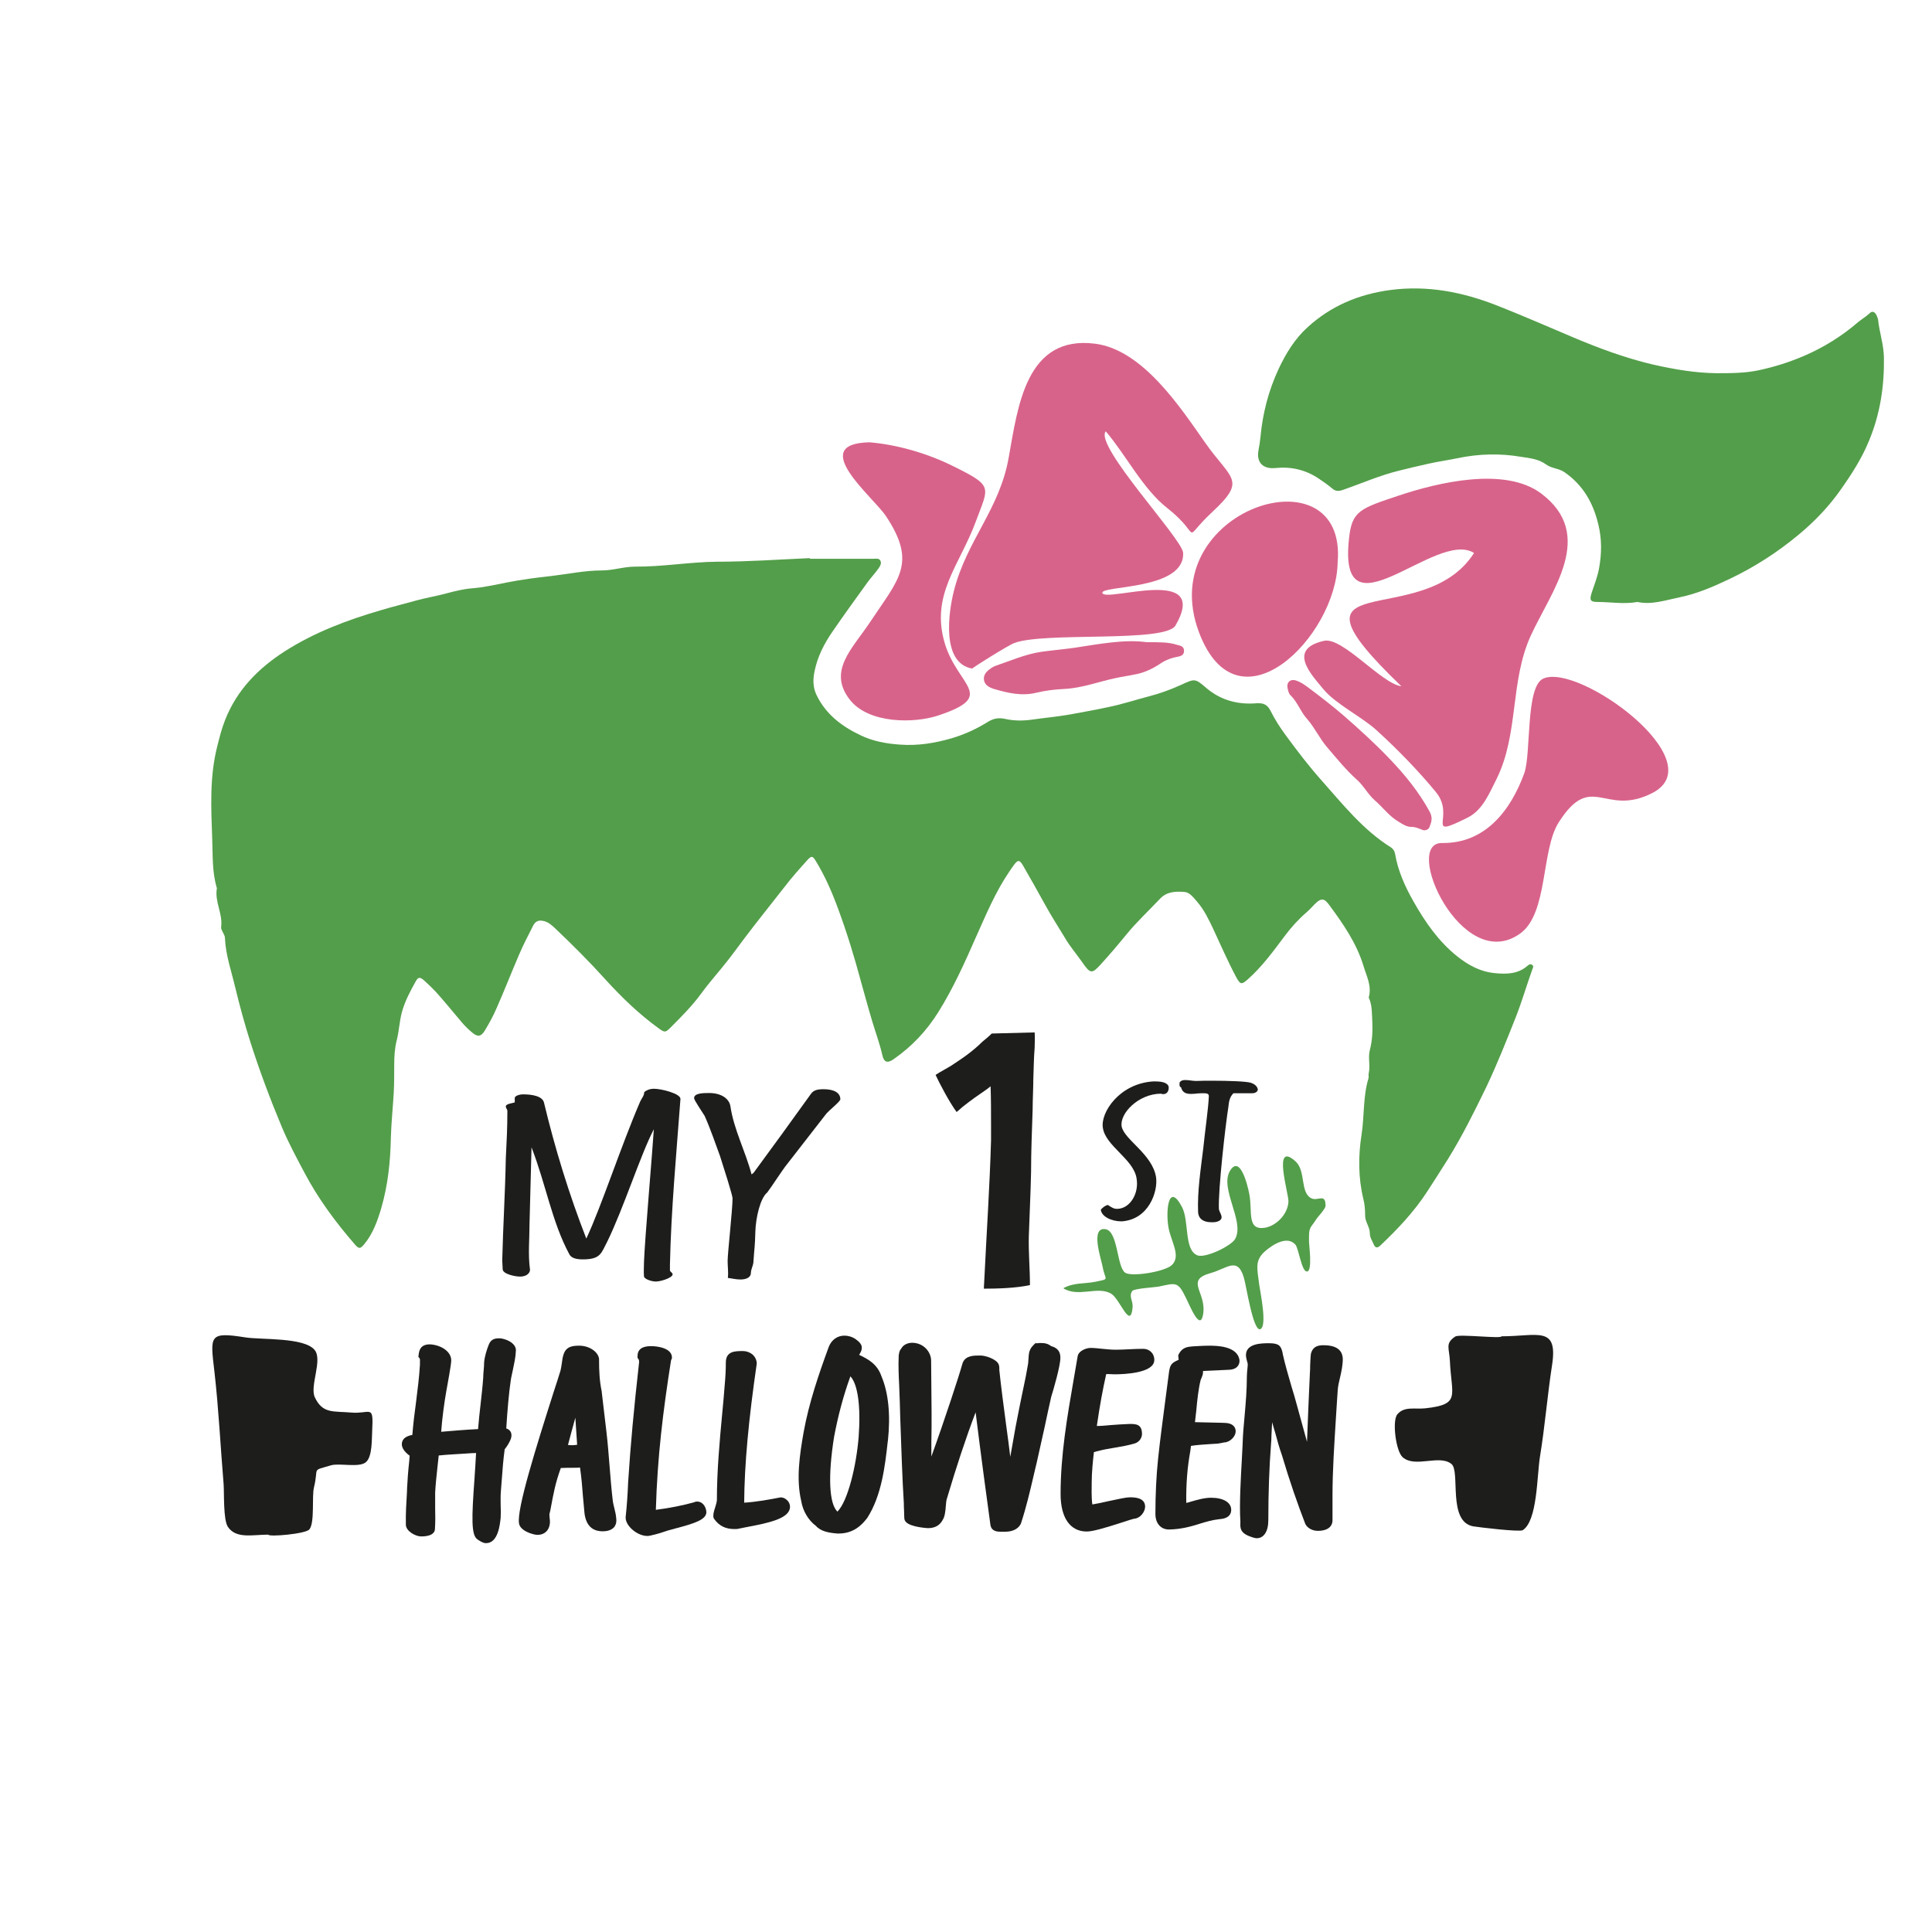
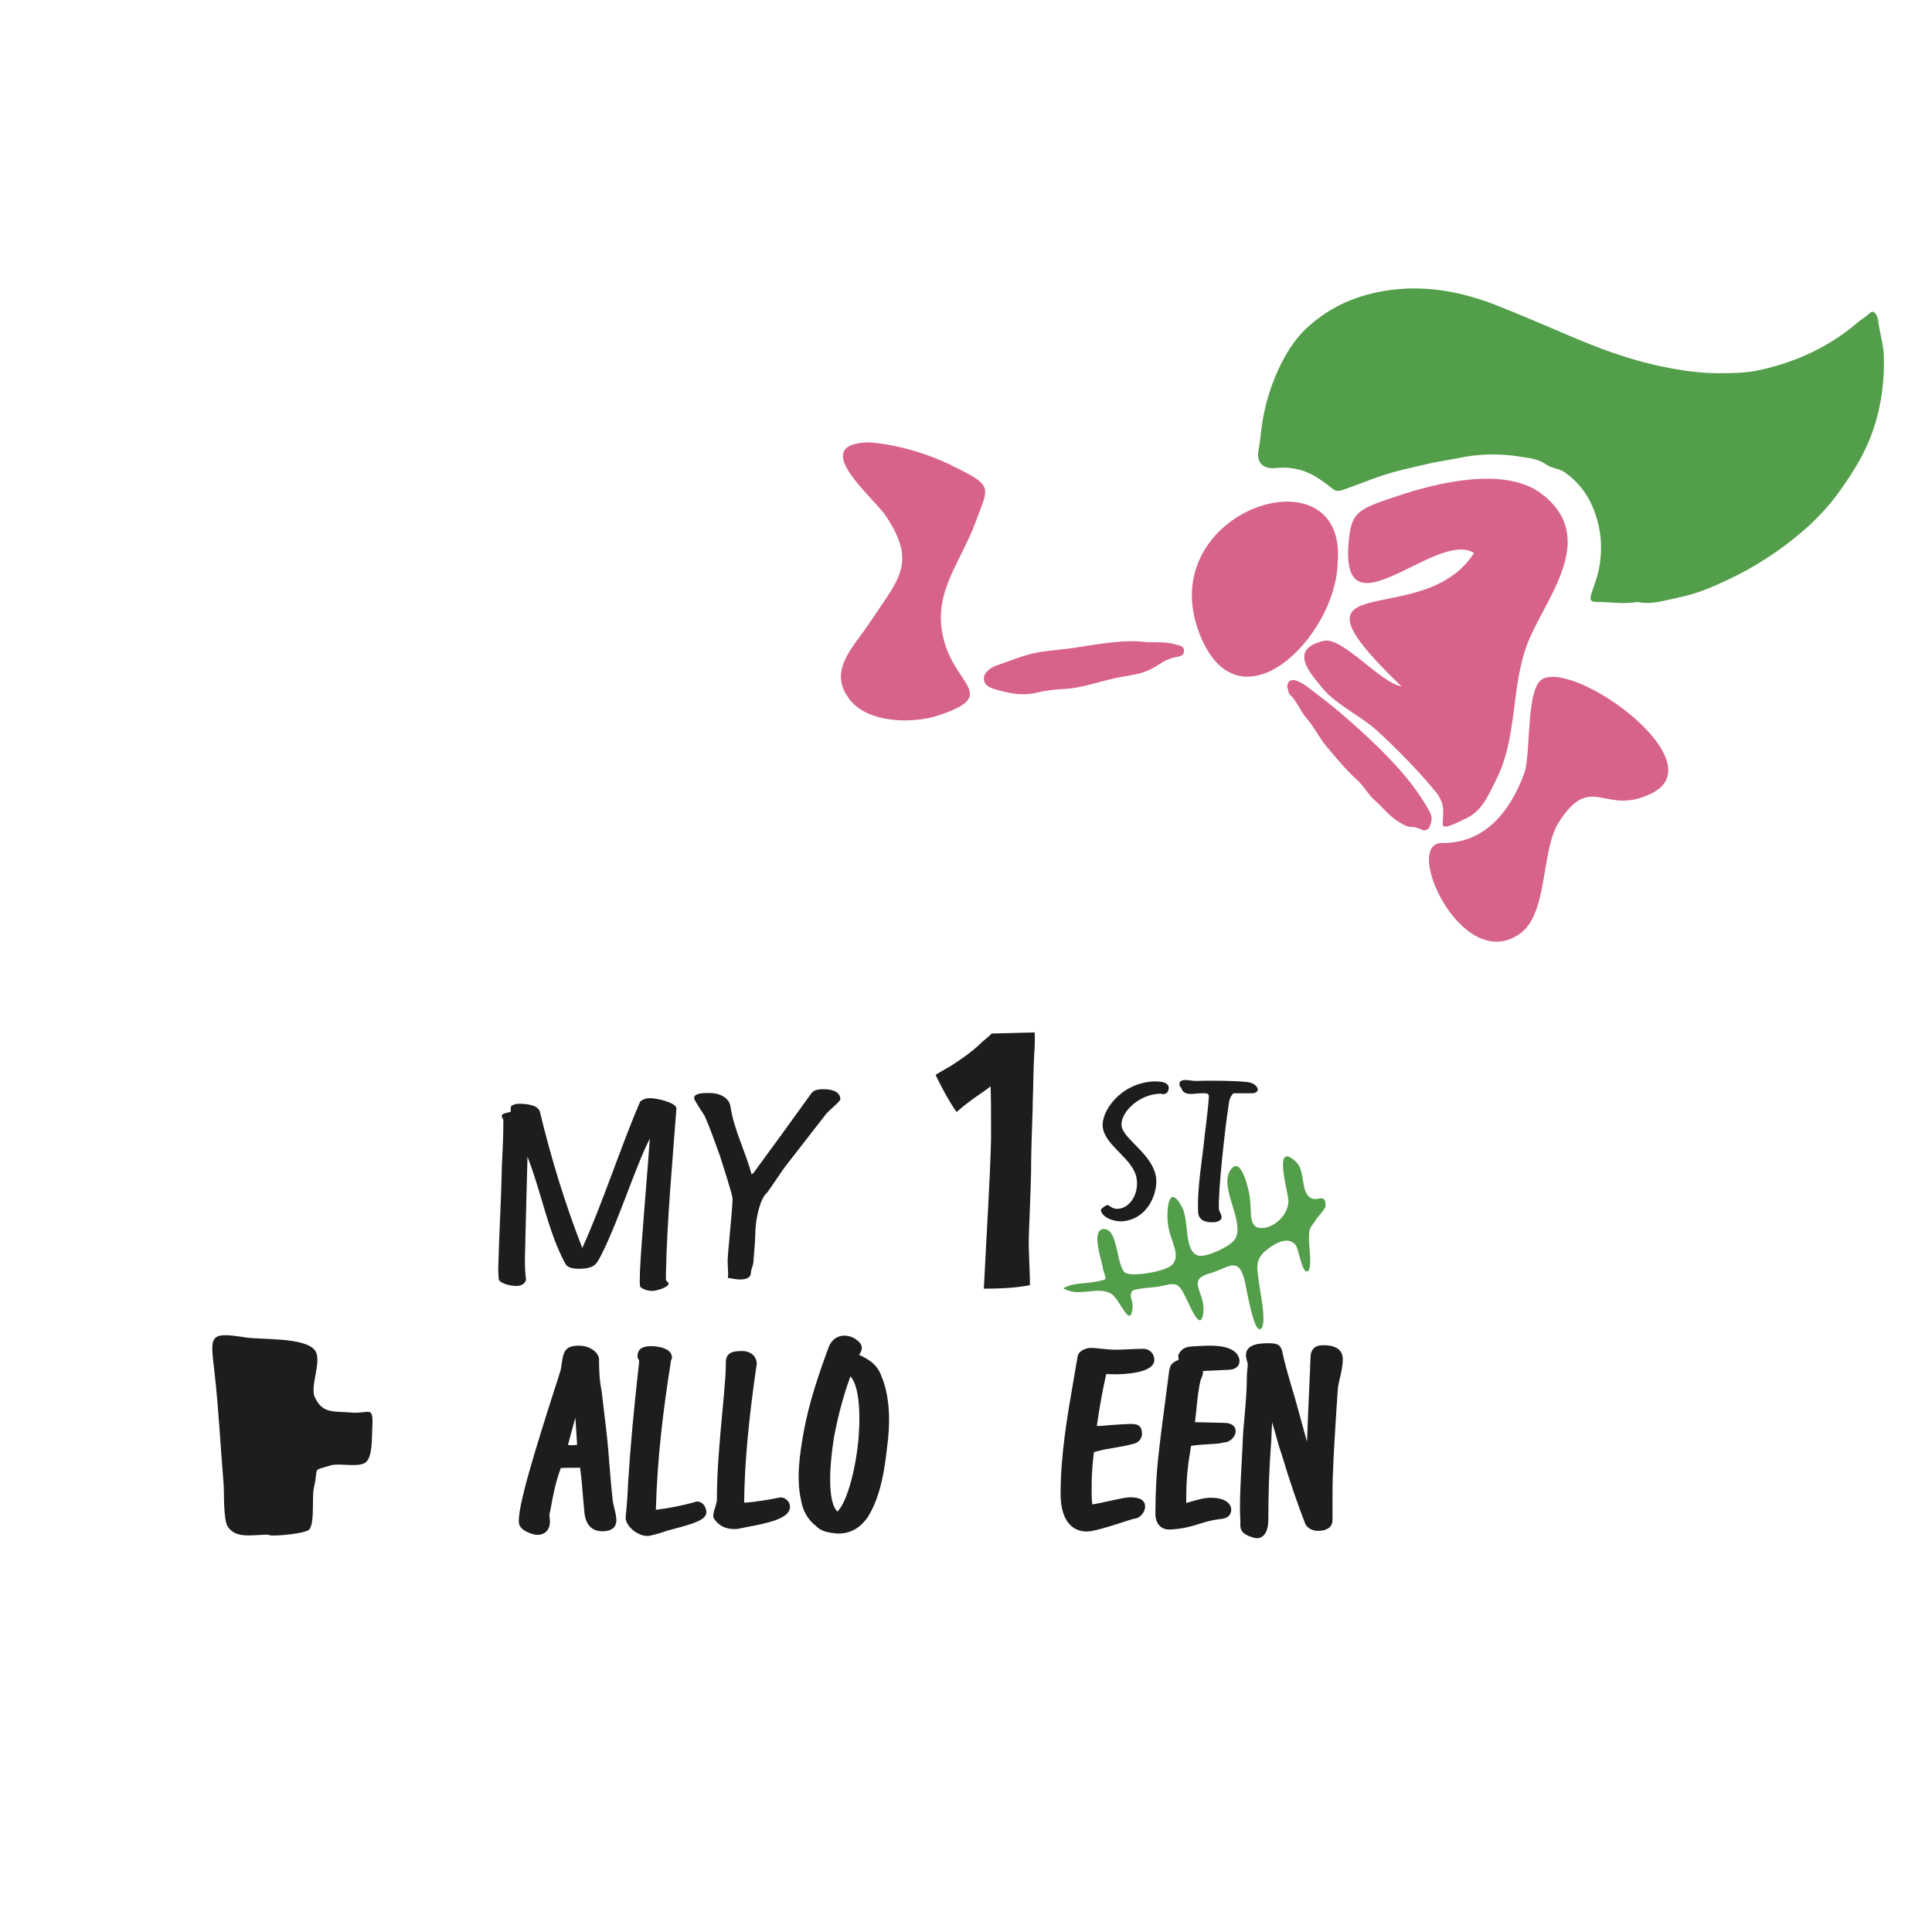
<svg xmlns="http://www.w3.org/2000/svg" version="1.1" id="Layer_1" x="0px" y="0px" viewBox="0 0 864 864" style="enable-background:new 0 0 864 864;" xml:space="preserve">
  <style type="text/css">
	.st0{fill:#539E4A;}
	.st1{fill:#D8638A;}
	.st2{fill:#1D1D1B;}
</style>
  <g>
    <g>
-       <path class="st0" d="M362.1,249.6c-13.8,0.6-27.5,1.6-41.3,1.6c-12.3,0.1-24.5,2.3-36.8,2.2c-5,0-9.8,1.7-14.8,1.7    c-7.6,0-15.1,1.6-22.7,2.5c-6.6,0.7-13.3,1.6-19.9,2.9c-5.1,1-10.3,2.2-15.5,2.6c-3.9,0.3-7.8,1.3-11.6,2.3    c-4.4,1.2-8.8,1.9-13.2,3.1c-5.3,1.5-10.7,2.8-16,4.4c-15.1,4.4-29.7,9.9-43,18.4c-11.8,7.6-21.3,17.2-26.6,30.6    c-1.6,4-2.6,8.1-3.6,12.1c-3.4,13.5-2.7,27.3-2.2,41c0.3,7.4-0.1,15,2.1,22.2c-1.1,6,2.7,11.4,1.9,17.3c-0.1,0.9,0.4,1.7,0.8,2.5    s0.9,1.6,0.9,2.5c0.3,7.6,2.9,14.8,4.6,22.1c2,8.2,4.2,16.4,6.8,24.5c4.1,12.8,8.8,25.4,14,37.8c3,7.2,6.7,14,10.3,20.8    c6.1,11.5,13.8,21.9,22.3,31.7c1.9,2.2,2.5,2.2,4.3,0c3.9-4.7,5.9-10.4,7.6-16.1c3-10.3,4.1-20.9,4.3-31.6    c0.2-6.7,0.9-13.4,1.3-20.2c0.2-4.1,0.2-8.2,0.2-12.3c0-3.7,0.2-7.3,1.1-10.9c1.1-4.2,1.2-8.6,2.4-12.9c1.4-4.9,3.7-9.2,6.1-13.5    c1.1-2,1.9-2.1,3.8-0.4c2.3,2.1,4.5,4.2,6.5,6.5c3.6,4.1,7,8.3,10.5,12.4c1.3,1.5,2.8,3,4.4,4.3c2.4,2.1,4,2,5.7-0.8    c2-3.3,3.8-6.6,5.3-10.1c3.5-7.9,6.6-15.9,10-23.8c1.9-4.4,4.1-8.7,6.3-13c1.1-2.2,2.7-2.7,5.2-2c1.9,0.6,3.3,1.9,4.7,3.2    c7.8,7.4,15.5,15.1,22.7,23.1c7.2,7.9,14.9,15.3,23.6,21.6c2.6,1.9,3,1.9,5.2-0.3c4.9-4.9,9.7-9.7,13.8-15.3    c3.7-5.1,7.9-9.7,11.8-14.7c2.6-3.3,5.1-6.8,7.6-10.1c5.8-7.7,11.9-15.2,17.8-22.8c3.2-4.2,6.7-8.1,10.2-12c1.9-2.1,2.4-2,3.8,0.3    c4.1,6.7,7.3,14,10,21.4c3.9,10.5,7.2,21.3,10.1,32.1c1.7,6,3.3,12,5.1,18c1.5,5.1,3.4,10.1,4.6,15.4c0.7,3.2,2.3,3.7,5,1.8    c8.2-5.7,14.8-12.7,20.1-21.2c6.6-10.6,11.7-21.9,16.7-33.3c4.5-10,8.7-20.2,14.9-29.3c0.7-1,1.3-2,2-2.9c1.8-2.5,2.6-2.6,4.1-0.1    c3.3,5.7,6.5,11.4,9.7,17.2c2.9,5.3,6.1,10.3,9.2,15.4c2.2,3.8,5.1,7.1,7.6,10.7c3.8,5.5,4.4,5.5,8.8,0.6    c3.7-4.1,7.3-8.3,10.8-12.6c4.7-5.8,10.2-10.9,15.3-16.3c3.1-3.3,7.2-3.3,11-3c2.3,0.2,4,2.6,5.6,4.4c3.1,3.6,5.1,7.8,7.1,12    c3.4,7.3,6.6,14.7,10.4,21.8c1.8,3.3,2.4,3.3,5.2,0.8c6.4-5.7,11.4-12.6,16.5-19.4c2.9-3.9,6.2-7.5,9.8-10.6    c1.7-1.4,3-3.2,4.7-4.6s3.1-1.4,4.5,0.4c0.2,0.2,0.4,0.4,0.6,0.7c6.4,8.6,12.5,17.4,15.6,27.7c1.3,4.4,3.8,8.9,2.3,14    c1.6,3.4,1.4,7.1,1.6,10.8c0.2,4.3,0,8.5-1.1,12.7c-0.9,3.4,0.3,7-0.5,10.4c-0.2,0.7,0.1,1.5-0.1,2.2c-2.5,8.2-1.8,16.8-3.1,25.2    c-1.5,9.5-1.5,19.3,0.8,28.8c0.6,2.4,0.8,4.8,0.8,7.4c-0.1,2.7,2.1,5.1,2.1,7.9c0,1.9,1,3.3,1.7,4.9c0.7,1.8,1.7,1.8,3,0.6    c7.8-7.4,15.1-15.1,21-24.2c3.1-4.8,6.2-9.6,9.2-14.4c6.4-10.3,11.8-21.2,17.1-32.1c4.9-10.3,9.1-20.9,13.3-31.5    c2.7-6.9,4.8-14.1,7.3-21.1c0.2-0.7,0.8-1.3,0.2-2c-0.8-0.9-1.7-0.3-2.3,0.2c-4.2,3.7-9.2,3.8-14.5,3.3c-6.6-0.6-12-3.6-16.9-7.5    c-8.4-6.7-14.4-15.4-19.6-24.6c-3.8-6.7-6.9-13.6-8.2-21.2c-0.2-1.2-0.8-2.2-1.8-2.9c-12.5-7.8-21.5-19.2-31.1-30    c-5.7-6.4-10.8-13.1-15.8-19.9c-2.6-3.5-5-7.2-7-11.2c-1.3-2.5-2.8-3.6-6.2-3.4c-8.2,0.7-15.9-1.2-22.5-6.8    c-5.2-4.5-5.2-4.2-11.6-1.3c-4.6,2.1-9.4,3.8-14.4,5.1c-5.8,1.5-11.5,3.4-17.3,4.6c-5.9,1.3-11.7,2.3-17.6,3.4    c-5.6,1-11.3,1.5-16.9,2.3c-4.1,0.6-8.2,0.6-12.2-0.3c-2.7-0.6-5-0.3-7.5,1.2c-5.1,3.2-10.5,5.7-16.2,7.4    c-7.5,2.2-15.3,3.5-23.2,2.9c-6.2-0.4-12.2-1.5-17.8-4.2c-8.4-4-15.4-9.3-19.6-17.9c-1.7-3.5-1.7-7.1-0.9-10.8    c1.3-6.4,4.2-12.1,7.9-17.5c5.2-7.6,10.6-15,16-22.5c1.5-2,3.2-3.8,4.6-5.8c0.7-1,1.6-2.3,0.9-3.6c-0.7-1.2-2.1-0.8-3.2-0.8    c-9.4,0-18.8,0-28.1,0C362.1,249.8,362.1,249.7,362.1,249.6z" />
      <path class="st0" d="M732.3,269.2c6.2,1.4,12.6-0.8,18.9-2.1c7.8-1.6,15.2-4.8,22.5-8.3c11.1-5.3,21.3-11.9,30.8-19.8    c7.1-5.9,13.5-12.6,18.8-20.2c4.8-6.8,9.3-13.8,12.5-21.6c5-12,6.9-24.4,6.7-37.3c-0.1-5.8-2-11.2-2.6-16.8    c-0.1-0.7-0.4-1.4-0.7-2.1c-0.7-1.4-1.8-2.2-3.1-0.9c-1.6,1.5-3.5,2.6-5.2,4c-7.2,6.2-15.2,11.2-24,15c-6.5,2.8-13.1,4.9-20,6.4    c-6.3,1.4-12.8,1.4-19.2,1.4c-9.5-0.1-18.8-1.7-28.2-3.8c-12.4-2.9-24.3-7.3-35.9-12.2c-11.4-4.8-22.7-9.8-34.2-14.3    c-15.3-6-31-9.1-47.7-6.9c-14.1,1.9-26.5,7.1-37,16.7c-5.7,5.2-9.6,11.6-12.9,18.6c-4.5,9.7-7.1,19.7-8.1,30.3    c-0.2,2-0.5,4.1-0.9,6.1c-1,5.5,2.1,8.5,7.7,7.9c6.9-0.7,13.4,0.8,19.2,4.7c2.1,1.4,4.1,2.8,6,4.4c1.5,1.3,2.8,1.4,4.8,0.7    c8.4-2.9,16.5-6.5,25.1-8.6c4.3-1.1,8.7-2.1,13.1-3.1c4.4-1,8.8-1.6,13.2-2.5c9.5-2,19-2.2,28.4-0.6c3.7,0.6,7.7,0.9,11.1,3.4    c2.4,1.8,5.7,1.7,8.3,3.5c8.3,5.8,12.8,13.7,15.1,23.4c1.6,6.6,1.5,13,0.3,19.6c-0.7,3.8-2.1,7.3-3.3,10.9c-1,3.2-0.7,4.1,2.6,4.1    C720.4,269.2,726.1,270.3,732.3,269.2z" />
    </g>
-     <path class="st1" d="M494.5,192.9c9,10.5,16.6,25.8,27.5,34.3c16.5,13,5.5,15.4,20.2,1.7c15.6-14.5,8.3-14.4-3.3-31   c-10.9-15.5-27.8-41.5-49.2-44.2c-30.9-3.9-34.5,28.1-38.6,50.9c-4.1,23.3-18.8,37.1-24.5,59.6c-2.4,9.4-5.8,32.4,8.2,34.8   c-0.4-0.1,16.2-10.5,18.7-11.4c13.4-5.2,67.7,0,72.2-7.9c15.8-27.3-31.4-10.1-32.7-14.5c-1.1-3.5,37-1.1,36.1-18   C528.8,241.1,489.2,199.2,494.5,192.9z" />
    <path class="st1" d="M659.2,247.3c-23,36.1-90.9,3.5-32.5,59.6c-9-1.2-26.4-22.3-34.7-20.3c-16.4,3.8-5.7,14.9-0.1,21.7   c5.5,6.6,16.8,12.1,23.4,18c9.6,8.7,19.2,18.6,26.9,28c9,11-5.9,21.4,14.4,11.2c6.6-3.4,9.6-11.1,12.7-17.2   c10-20.2,5.9-43.6,15.3-64.1c9.2-20,29.4-45,4.5-63.6c-16.2-12-46.1-4.8-63.5,1c-17.3,5.8-21,6.8-22.3,19.1   C598.1,287.3,642.3,236.5,659.2,247.3z" />
    <path class="st0" d="M475.5,576.1c4.7-2.6,9.5-1.9,14.4-2.9c6.7-1.4,4.3-0.5,3.2-6.7c-0.6-3.3-5.7-18,1.3-16.8   c5.6,0.9,5,16.6,8.7,19.4c2.8,2.1,18-0.4,21-3.4c4.1-4-0.3-10.3-1.5-16.5c-1.4-7.4-0.1-21,6-9.4c3.3,6.3,0.8,19.2,6.9,21.6   c3.6,1.4,15.3-4.3,16.9-7.4c4.3-7.8-7-22.4-2.4-30.3c4.3-7.3,7.7,5.1,8.7,10.3c1.5,7.9-1.2,16.1,6.7,15.1   c5.1-0.7,10.5-5.9,10.8-11.7c0.2-3.5-7.4-27.6,3.2-18c4.7,4.3,1.9,14,7.1,16.5c2.8,1.4,6.3-2.5,6.3,3.3c0,1.4-3.4,4.9-4,5.8   c-3,4.8-3.5,3.2-3.4,10.3c0,1.7,1.6,12.9-0.8,13.3c-2.5,0.5-3.8-10.4-5.3-12c-3.5-4-9.7-0.4-13.6,3c-4.6,4.1-3.5,7.5-2.6,14.7   c0.4,3.1,3.8,18.9,0.5,20.1c-3.2,1.2-6.3-19.7-7.3-22.9c-2.8-9.7-7.4-4.3-14.8-2.2c-12,3.3-1.6,8.6-3.5,18.7   c-1.3,7.2-5.6-3.4-7.6-7.5c-3.7-7.7-4.5-6.7-12.4-5.1c-1.5,0.3-11,0.8-11.7,2c-1.6,2.5,0.5,4.2,0.2,7.4c-1,10.1-5.6-3.8-9.5-6.2   C490.9,574.9,482.3,580.4,475.5,576.1z" />
    <path class="st1" d="M645,377c-18.2-0.5,8.7,59.2,34.8,40.5c12.6-9,9.3-37.3,17.3-49.8c14.8-23.1,20.5-2.1,41.9-13.1   c27.5-14.2-33.2-58.4-48.9-51.1c-7.9,3.7-5.3,33.2-8.4,42.2C675.6,362.5,664.2,377.2,645,377z" />
    <path class="st1" d="M388.8,197.8c-28,0.6,1.7,24.4,7.4,33c14.1,21.2,5.6,28.2-7.3,47.7c-7.8,11.7-19,21.7-8.7,34.6   c8.4,10.5,28.4,10.5,39.3,6.9c26.5-8.8,9-12.9,3.1-32c-6.7-22,6.6-35.2,13.8-54.8c5.8-15.8,8.2-15.7-10.7-25   C414.5,202.7,401.1,198.8,388.8,197.8z" />
    <g>
      <path class="st2" d="M120,686.3c-7.1,0-14.4,2-18.1-3.5c-2.1-3.2-1.6-15-1.9-19.1c-1.4-16.7-2.2-33.6-4.1-50.2    c-1.9-16.3-2.6-18,13.9-15.4c7.2,1.1,26.2-0.1,30.9,5.6c3.7,4.5-2.3,16.2,0.1,21.2c3.5,7.4,8.1,6.1,16.3,6.8    c8.1,0.7,9.9-3.6,9.4,6.5c-0.3,5,0.2,13.3-3,15.8c-3.1,2.4-11.8,0.2-15.5,1.3c-9,2.7-5.3,0.5-7.6,9.9c-1,4.2,0.4,15.5-2,18.7    C136.9,686,120,687.4,120,686.3z" />
-       <path class="st2" d="M671.5,597.6c16.1,0,25.3-4.9,22.6,12.8c-2.1,13.6-3.2,27.5-5.4,40.9c-1.4,8.6-1.1,28.7-7.7,33    c-1.5,0.9-19.6-1.3-22.1-1.7c-11.7-2-5.7-24.6-9.8-27.9c-5.4-4.4-16.2,1.9-21.8-3c-3.1-2.7-4.8-16.4-2.4-19.2    c3.1-3.7,7.7-2.2,12.6-2.7c15.9-1.8,11.6-5.5,10.9-21.2c-0.3-5.9-2.2-7.8,2.4-10.9C652.6,596.5,671.5,598.8,671.5,597.6z" />
    </g>
    <path class="st1" d="M598.2,251.6c4.5-51.5-82.7-23.8-62,31.2C553.6,328.8,597.6,284.7,598.2,251.6z" />
    <path class="st1" d="M512.9,287.2c-10-1.4-21.2,0.8-32.5,2.5c-4.9,0.7-9.8,1.1-14.8,1.8c-7.2,1.1-13.7,4-20.5,6.3   c-0.5,0.2-1.1,0.5-1.6,0.8c-1.9,1.3-3.7,2.8-3.5,5.2c0.2,2.5,2.3,3.6,4.5,4.3c6.2,1.8,12.3,3.3,18.9,1.7c4.1-1,8.4-1.5,12.6-1.7   c8-0.4,15.4-3.3,23.1-4.9c2.8-0.6,5.7-1,8.5-1.6c4-0.7,7.8-2.5,11.1-4.7c2.5-1.7,5.1-2.7,8-3.2c1.5-0.3,2.9-0.8,2.8-2.8   c-0.1-1.9-1.5-2.1-3-2.5C522.5,287.1,518.4,287.2,512.9,287.2z" />
    <path class="st1" d="M636.6,371.3c1.4,0.1,2.3-0.5,2.7-1.5c0.9-2.3,1.5-4.2,0-6.9c-4.8-8.8-11-16.4-17.9-23.6   c-6.4-6.7-13.3-13-20.3-19.1c-5.3-4.6-10.8-8.8-16.4-13c-1.5-1.1-3.1-2.2-4.9-2.8c-2.8-1-4.7,0.8-3.9,3.7c0.2,1,0.5,2.2,1.2,2.8   c3.2,3.1,4.5,7.4,7.5,10.7c3.4,3.9,5.6,8.8,9,12.7c4.2,4.9,8.3,10,13.2,14.4c3,2.6,4.9,6.5,8,9.2c3.6,3.1,6.4,7.1,10.7,9.6   c1.8,1.1,3.4,2.2,5.5,2.3C633.1,369.7,634.8,370.7,636.6,371.3z" />
    <g>
-       <path class="st2" d="M286.3,492.6c0.7-1.5,1.8-2.6,1.8-4.2c0.9-0.8,2.4-1.5,4.4-1.5c3.3,0,12,2.2,11.8,4.6    c-1.8,24.2-4.2,49.9-4.7,74.1c0,0.7,0,1.5,0,2.5c0,0.5,0.7,0.8,1.1,1.4c0.9,1.5-4.2,3.4-7.1,3.6c-2,0.1-5.3-1-5.6-2.2    c-0.2-2.2,0-4.6,0-6.7c0.4-10.5,3.8-49.5,4.4-59.2c-6,11.5-13.5,35.3-20.9,50.4c-2.7,5.1-2.9,7.8-10.9,7.8c-2.7,0-5.1-0.5-6-2.3    c-7.8-14.5-10.4-31-16.9-47.8l-0.9,34.3c0,6.7-0.7,13.7,0.2,20.2c0.2,1.5-1.3,3.3-4.4,3.3c-2.4,0-7.8-1.2-7.8-3.3    c0-1.4-0.2-2.7-0.2-4c0.4-16.1,1.3-29.7,1.6-45.6c0.4-7.8,0.7-13.7,0.7-21.3c0-0.5-0.7-1.1-0.7-1.9c0-1.2,2.9-1.4,4-1.8    c0-0.5,0-1,0-2c0-0.8,1.8-1.6,3.8-1.6c4,0,8.7,0.8,9.3,3.8c4.9,20.4,11.1,40.7,18.9,60.7C269,539.4,277.9,512,286.3,492.6z" />
+       <path class="st2" d="M286.3,492.6c0.9-0.8,2.4-1.5,4.4-1.5c3.3,0,12,2.2,11.8,4.6    c-1.8,24.2-4.2,49.9-4.7,74.1c0,0.7,0,1.5,0,2.5c0,0.5,0.7,0.8,1.1,1.4c0.9,1.5-4.2,3.4-7.1,3.6c-2,0.1-5.3-1-5.6-2.2    c-0.2-2.2,0-4.6,0-6.7c0.4-10.5,3.8-49.5,4.4-59.2c-6,11.5-13.5,35.3-20.9,50.4c-2.7,5.1-2.9,7.8-10.9,7.8c-2.7,0-5.1-0.5-6-2.3    c-7.8-14.5-10.4-31-16.9-47.8l-0.9,34.3c0,6.7-0.7,13.7,0.2,20.2c0.2,1.5-1.3,3.3-4.4,3.3c-2.4,0-7.8-1.2-7.8-3.3    c0-1.4-0.2-2.7-0.2-4c0.4-16.1,1.3-29.7,1.6-45.6c0.4-7.8,0.7-13.7,0.7-21.3c0-0.5-0.7-1.1-0.7-1.9c0-1.2,2.9-1.4,4-1.8    c0-0.5,0-1,0-2c0-0.8,1.8-1.6,3.8-1.6c4,0,8.7,0.8,9.3,3.8c4.9,20.4,11.1,40.7,18.9,60.7C269,539.4,277.9,512,286.3,492.6z" />
      <path class="st2" d="M325.4,563.9c0-3.4,2.2-23,2.2-28c0-1.4-4-13.9-5.6-18.9c-2.2-5.9-4.2-12-6.9-18c-0.9-1.5-4.7-7-4.7-7.9    c0-2.2,3.8-2.3,6.7-2.3c5.6,0,8.9,2.6,9.5,5.7c1.6,10.8,6.7,20.1,9.5,30.7l0.9-0.7c8.7-11.8,17.1-23.4,25.5-35.1    c1.1-1.6,2.4-2.3,5.8-2.3c4.7,0,7.5,1.6,7.5,4.5c0,1.1-5.6,5.3-6.7,7l-17.1,22c-2.2,2.7-6.9,10.1-8.9,12.7    c-3.1,2.5-5.1,11.2-5.3,17.4c-0.2,7.2-0.4,6.7-0.9,14.1c-0.2,1.4-1.1,3-1.1,4.5c0,1.8-1.8,2.9-4.7,2.9c-2,0-3.8-0.5-5.6-0.7    C325.8,568.9,325.4,566.5,325.4,563.9z" />
    </g>
    <g>
      <path class="st2" d="M499.9,540.6c5.6-0.3,9.5-7,8.4-13.5c-1.2-8.7-14-14.6-15.1-22.8c-1.1-6.8,7.5-19.9,22.8-20.7    c2.6,0,5.6,0.2,6.5,2c0.4,0.8,0.2,3.7-2.3,3.7c-0.4,0-0.7-0.1-1.1-0.2c-10,0.1-18.4,8.8-17.5,14.6c1.1,6,13.8,12.4,15.4,22.8    c0.9,6.3-3.2,18.9-15.4,19.7c-4.7,0-8.9-2.2-9.3-5.1c0-0.5,2.3-2.3,3.2-2.2C497.2,540,498.1,540.7,499.9,540.6z" />
      <path class="st2" d="M549.3,495.3c-1.2,7.4-4.6,36.8-4.2,45.4c0.2,1.3,1.2,2.4,1.2,3.7c0,1.4-1.9,2.2-4,2.2    c-4.6,0.1-6.3-1.9-6.5-4.4c-0.4-9.3,1.2-19.5,2.3-28.6c0.7-7.1,2.3-18,2.5-23.4c0-1.3-1.1-1.3-3.2-1.3c-3.3,0.1-1.4,0.2-4.6,0.3    c-3.2,0.1-4.2-1.3-4.6-2.9c-0.9-0.4-0.7-1.2-0.7-1.7c-0.2-0.9,1.1-1.6,2.3-1.6c0.2,0,0.4,0,0.4,0c1.6,0,3,0.4,4.6,0.4    c0,0,0.2,0,0.4,0c2.1-0.1,4.4-0.1,6.8-0.1c7.5,0,15.4,0.3,17.3,0.9c1.9,0.6,3,1.7,3.2,3c0,1-1.2,1.8-2.8,1.7c-0.9,0-3,0-5.1,0    c-1.1,0-2.1,0-3,0C549.6,490.9,549.6,493.2,549.3,495.3z" />
    </g>
    <g>
-       <path class="st2" d="M223.4,598.5c-1.8,0-3.8,0.2-4.8,2.8c-0.9,2.2-1.9,5.4-2.1,8l0,0.2c0,1-0.1,2.2-0.2,3.3    c-0.1,1.1-0.2,2.2-0.2,3.3c-0.3,4.3-0.8,8.3-1.2,12.1c-0.4,3.5-0.8,7-1.1,10.9c-6.1,0.3-10.4,0.7-16.5,1.2    c0.4-5.8,1.4-13.2,2.3-18.2c0.4-2.2,2.2-11.9,2.2-13.7c0-4.2-4.9-7-9.6-7.2c-4.5,0-4.8,3.2-5,4.8l-0.1,0.8l0.5,0.6    c0.3,0.3,0.2,1.2,0.2,2c0,0.3,0,0.7,0,0.9c-0.3,5.2-1,10.9-1.7,16.4c-0.7,5-1.3,10.1-1.7,15c-2.7,0.5-4.2,1.6-4.6,3.3    c-0.5,2,0.8,4.1,3.4,6c-0.1,1.8-0.3,3.6-0.5,5.4c-0.2,2.2-0.4,4.5-0.5,6.7c-0.1,1.4-0.2,2.8-0.2,4.1c-0.3,4.9-0.6,9.6-0.5,14.6    c0,3,4.4,5.3,6.8,5.3c5.3,0,6.2-2.1,6.2-3.3c0.2-3,0.2-6.2,0.1-9.4c0-2.3,0-4.7,0-6.9c0.2-3.7,0.6-7.4,1-11.1    c0.2-1.8,0.4-3.6,0.6-5.5c3.5-0.4,8.4-0.6,12.7-0.9c1.4-0.1,2.7-0.2,4-0.2c-0.2,3.4-0.4,7.3-0.7,11.4c-1.3,17.8-1.5,25.3,1.3,27.2    c0.7,0.5,2.4,1.7,3.7,1.7c0,0,0,0,0,0c0.1,0,0.1,0,0.2,0c5.4,0,6.2-8.5,6.5-11.4l0-0.1c0.1-1.8,0.1-3.5,0-5.2    c0-2.2-0.1-4.3,0.1-6.6c0.1-1.7,0.3-3.4,0.4-5.1c0.3-4.5,0.7-9.2,1.3-13.6c0.6-0.7,1.6-2.1,2.4-3.8c0.5-1,0.9-2.4,0.4-3.7    c-0.5-1.1-1.4-1.6-2.1-1.8c0.5-8.1,1.2-16,2-21.4c0.2-1.5,0.6-3,0.9-4.5c0.6-2.9,1.3-5.9,1.4-8.8c0.1-0.7-0.1-1.8-1.1-2.9    C227.9,599.3,224.6,598.5,223.4,598.5z" />
      <path class="st2" d="M274.7,674.3c-0.3-1.2-0.6-2.4-0.7-3.5c-0.6-5.1-1-10.2-1.4-15.2c-0.4-5-0.8-10.2-1.4-15.3l-2.1-17.8l0-0.2    c-1-4.7-1.2-9.2-1.2-14.4l0-0.3c-0.5-3.2-4.5-5.8-8.8-5.8c-3,0-5.8,0.3-7,3.7c-0.5,1.3-0.7,3-0.9,4.5c-0.2,1.1-0.3,2.1-0.5,2.8    c-0.6,2-1.6,5.2-3,9.4c-8,25.1-16.6,52.5-15.6,59c0.4,3.4,6.3,5.2,8.3,5.2c3,0,5.2-1.9,5.5-5.1c0.1-0.9,0-1.7-0.1-2.5    c-0.1-1-0.2-1.8,0.1-2.4l0.3-1.4c1.4-7.5,2.1-11.5,4.6-18.5c1.9-0.1,3.6-0.1,5.6-0.1c1,0,2.1,0,3-0.1c0.7,5.1,1,8.7,1.3,12.9    c0.2,2.3,0.4,4.7,0.7,7.6c0.7,5.3,3.4,8,8.1,8c2.3,0,4-0.6,5.1-1.8c0.6-0.7,1.2-1.9,1-3.8C275.5,677.6,275.1,675.9,274.7,674.3z     M258.1,646.1c-0.7,0.1-1.3,0.2-1.9,0.2c-0.6,0-1.5,0-2.2-0.1c0.9-3.4,2.1-7.9,3.3-12.2L258.1,646.1z" />
      <path class="st2" d="M311.8,671.5c-0.2,0-0.8,0-1.3,0.3c-4.9,1.4-11.5,2.7-17.2,3.4c0.7-23.8,3.2-44,6.8-66.9l0,0    c0.1-0.2,0.4-0.6,0.4-1.2c0-4.1-6.1-5.1-9.4-5.1c-4,0-6,1.5-6,4.5l0,0.7l0.4,0.6c0.2,0.2,0.4,1,0.3,1.3l0,0.2    c-2.3,20.5-3.8,36.5-4.9,53.7c-0.2,5.4-0.6,10.8-1.1,15.4c-0.1,1.6,0.7,3.3,2.2,4.9c1.6,1.7,4.5,3.6,7.6,3.6    c1.1,0,5.8-1.3,6.8-1.7l0,0c1-0.4,3.1-1,5.4-1.6c8.8-2.3,14.1-4,14.1-7.4C315.7,673.5,314,671.5,311.8,671.5z" />
      <path class="st2" d="M348.7,669.7l-0.5,0.1c-3.6,0.7-10,1.9-15.4,2.2c0.1-17,2-37.3,5.6-62c0.1-1.3-0.4-2.6-1.3-3.7    c-1.2-1.3-3-2.1-4.9-2.1c-3.4,0-7.6,0-7.6,5.1c0,3.4-0.2,6.8-0.5,10c-0.3,4.2-0.7,8.4-1.1,12.6c-1.2,12.8-2.4,26-2.4,38.8    c0,0.9-0.4,2.2-0.8,3.5c-0.6,1.8-1,3.3-0.7,4.5l0.1,0.3l0.2,0.3c2.2,3.1,5.1,4.5,9,4.5c0.8,0,1.5,0,2.1-0.2c0.8-0.2,1.8-0.3,3-0.6    c10.8-2,19.8-4,19.8-9.2c0-1.1-0.5-2.2-1.4-3C350.9,669.9,349.8,669.5,348.7,669.7z" />
      <path class="st2" d="M384.2,605.9c0.1-0.2,0.2-0.3,0.3-0.5c2.2-3.5-0.1-5.2-1.7-6.4l-0.1-0.1c-1.6-1.1-3.4-1.6-5.1-1.6    c-3.1,0-5.8,1.9-7,5.1c-4.4,12-8.8,24.8-11.2,38c-1.8,10.2-3.4,21-1.1,30.8c0.7,4.4,3.1,8.6,6.6,11.2c2.2,2.5,5.9,3.1,9.6,3.4    l0.1,0c0.1,0,0.3,0,0.4,0c6.7,0,10.4-3.8,12.7-6.8l0.1-0.1c6.5-10.1,8-23.4,9.2-34.2l0.1-0.6c1.2-11.4,0.2-21.3-2.9-28.6    C392.4,610.2,388.5,607.9,384.2,605.9z M384,642.5c-1,12.8-4.8,28.8-9.5,33.5l0,0c-3.7-3.5-4.3-15.8-1.5-33.4    c1.9-10,4.2-18.5,7.3-27.1C383.6,619,385,628.8,384,642.5z" />
-       <path class="st2" d="M470.1,602c-1.6-1.2-2.9-1.4-4.9-1.4c-0.4,0-0.7,0-1,0.1c-0.1,0-0.3,0-0.4,0h-0.8l-0.6,0.6    c-1.1,1.1-1.6,1.8-2,3l-0.1,0.3c-0.3,1.3-0.3,2.5-0.4,3.6c0,0.5-0.1,1.1-0.1,1.5c-0.6,3.6-1.5,8.3-2.5,12.8    c-0.8,4-1.7,8.1-2.3,11.4c-0.6,2.9-1.1,5.7-1.6,8.6c-0.5,2.8-1,5.7-1.6,9c-0.5-4.3-1.1-8.7-1.7-13.1c-1.3-9.7-2.5-18.9-3.2-25.7    c0-0.3,0-0.5,0-0.7c0-1.7-0.4-2.8-2.5-4l-0.1-0.1c-1.9-1-3.6-1.5-5.4-1.7l-1,0c-2.3,0-6,0-7.3,3.1l-0.1,0.2    c-1.5,5.5-8.2,25.9-14,41.9c0-4.3,0-9,0.1-13.2c0-2.7,0-5.1,0-7l-0.2-22.7c0-3.9-3.4-8-8.5-8c-2.1,0-4,1-4.8,2.5    c-0.8,0.9-1,1.9-1.1,2.6c0,0.1,0,0.3-0.1,0.4l0,0.4c-0.2,4.3,0,8.8,0.2,12.8c0.2,5,0.4,10.1,0.5,15.1c0.5,13.8,0.9,26.9,1.6,38    c0,0.6,0,1.9,0.1,3.3c0,1.3,0.1,2.6,0.1,3.1c0,0.7,0.2,1.4,0.7,1.9c2.1,2.4,9.8,2.8,9.9,2.8c3.2,0,5.4-1.3,6.7-3.9    c0.8-1.3,1.1-3.5,1.3-6.3c0.1-1.1,0.2-2.3,0.4-2.8l0,0c4.3-14.5,8.5-27.2,12.9-38.8c2.1,17.1,5.6,43.1,6.6,50.2    c0.4,3.2,3.4,3.2,4.6,3.2h2.1c3.5,0,6.2-1.5,7.1-4l0-0.1c2.2-6.7,3.9-13.9,5.5-20.8c0.5-2,0.9-4,1.4-5.9c1-4.4,2.3-10.2,3.5-15.7    c1-4.8,2.1-9.8,3-13.8c0.8-2.5,4.3-14.4,4.1-17.7C474.2,604.4,472.8,602.7,470.1,602z" />
      <path class="st2" d="M511.3,603.2c-2.2,0-4.3,0.1-6.4,0.2c-2,0.1-4,0.2-5.9,0.2c-2,0-4-0.2-6-0.4c-1.9-0.2-3.6-0.4-5.3-0.4    c-1.9,0-5.5,1.3-5.8,3.9c-0.6,3.5-1.2,7-1.8,10.5c-2.9,16.6-5.8,33.7-5.8,50.9c0,10.7,4.3,16.8,11.7,16.8c2.8,0,8.4-1.7,15.6-4    c2.2-0.7,4.2-1.4,5.5-1.7c3-0.2,5-3.3,5-5.4c0-4.2-5-4.2-6.9-4.2c-1.6,0-4.6,0.7-9.4,1.7c-2.5,0.6-5.5,1.2-7.3,1.5    c-0.2-1.1-0.4-3.5-0.3-8.6c0-0.4,0-0.8,0-1c0-4.7,0.6-10.5,1-13.8c0.4-0.1,1-0.3,1.4-0.4l0.5-0.1c2.5-0.7,5.1-1.1,7.5-1.5    c2.9-0.5,5.9-1,8.9-1.9c2.2-0.7,3.2-2.7,3.2-4.2c0-4.5-2.8-4.5-5.6-4.5c-2.9,0.1-5.7,0.3-8.4,0.5c-2.1,0.2-4.2,0.4-6.2,0.4    c1.3-9,2.7-16.6,4.2-23.2c0.4,0,0.8,0,1.1,0c0.9,0,1.8,0.1,2.6,0.1c4.2,0,17.8-0.5,17.8-6.4C516.3,605.4,514.1,603.2,511.3,603.2z    " />
      <path class="st2" d="M540.7,601.8c-2.7,0-5.3,0.2-7.2,0.3l-1,0.1c-2.6,0.2-4.2,1.2-5.3,3.3l-0.3,0.6l0.2,2    c-3.2,1.4-3.8,2.2-4.3,5.4l-0.1,0.8c-0.5,4.1-1.1,8.1-1.6,12.2c-1.1,8.5-2.3,17.3-3.2,25.9c-0.8,7.6-1.2,15.9-1.2,24.8    c0,3.4,1.9,6.8,6.1,6.8c5.4-0.1,9.7-1.3,13.8-2.6c2.9-0.9,5.7-1.7,8.6-2c4.5-0.3,5.4-2.4,5.4-4.2c0-3.3-3.5-5.4-9-5.4    c-3,0-6.1,0.9-9.2,1.8c-0.6,0.2-1.3,0.4-1.9,0.5c-0.1-8.9,0.5-15.9,1.8-23.1c0.1-0.6,0.1-1.1,0.2-1.5c0-0.3,0.1-0.7,0.1-0.9    c0,0,0,0,0.1,0c2.3-0.4,5.6-0.6,8.6-0.8c1.2-0.1,2.2-0.1,3.3-0.2c0.5-0.1,1.1-0.2,1.7-0.3c0.6-0.1,1.2-0.3,1.6-0.3h0.3l0.3-0.1    c2.2-0.6,4.1-2.8,4.1-4.8c0-1.7-1-3.8-5.5-3.8c0,0,0,0,0,0l-12.7-0.3c0.2-1.6,0.4-3.4,0.6-5.3c0.4-4.6,1-9.8,1.9-13.4    c0.1-0.3,0.2-0.6,0.4-1c0.3-0.8,0.7-1.6,0.7-2.7c0-0.2,0-0.3,0-0.5l11.1-0.5c1.9,0,3.4-0.5,4.3-1.5c0.7-0.8,1-1.8,0.9-2.9    C553.3,601.8,543.8,601.8,540.7,601.8z" />
      <path class="st2" d="M592,601.6c-1.7,0-4.9,0-5.8,4l0,0.2c-0.2,1.7-0.2,3.4-0.3,5c0,1.1,0,2.1-0.1,3l0,0    c-0.5,10.4-0.9,20.8-1.3,31l-4.6-16.7c-0.7-2.7-1.5-5.3-2.3-7.9c-1.4-4.9-2.9-9.9-4-14.9l0-0.2c-0.7-3.3-1.7-4.4-6.1-4.4    c-3.1,0-10.3,0-10.3,5.3c0,1,0.3,2,0.5,2.8c0.1,0.4,0.3,0.9,0.3,1.2c0,0.8-0.1,1.6-0.2,2.6c-0.1,1.1-0.2,2.2-0.2,3.3    c0,5.7-0.5,11.5-1,17.2c-0.4,4.3-0.8,8.7-0.9,12.9c-0.1,1.6-0.2,3.6-0.3,5.9c-0.5,8.8-1.2,20.9-0.7,28.3c0,0.4,0,0.7,0,1    c-0.1,2.2,0.1,4.1,3.5,5.6c0.5,0.2,2.7,1.1,3.8,1.1c3.2,0,5.2-3,5.2-8.1c0-12.2,0.4-23.3,1.2-33.9c0.1-1.1,0.2-2.5,0.2-4    c0.1-1.8,0.2-3.8,0.3-5.9c0.5,1.7,0.9,3.3,1.4,4.8c0.9,3.4,1.8,6.6,3,10c3.4,11.5,7,21.8,10.4,30.6l0.1,0.2c0.9,1.8,3.2,3,5.5,3    c6.1,0,6.6-3.5,6.6-4.6v-11.3c0-11,0.8-22.7,1.5-34.1c0.3-4.2,0.5-8.4,0.8-12.4c0.1-2.2,0.6-4.2,1.1-6.3c0.6-2.6,1.2-5.3,1.2-8.3    C600.4,604.9,598.9,601.6,592,601.6z" />
    </g>
    <g>
      <path class="st2" d="M462.1,482.8c0,3.8-0.3,9.4-0.3,13.4c-0.3,9.9-0.7,18-0.7,27.9c-0.2,9.8-0.7,19.2-1,28.6    c-0.2,7.3,0.5,14.6,0.5,22c-6.4,1.4-15,1.6-20.6,1.6c0-1.6,0.2-3.1,0.2-4.2c1-20.7,2.4-41.3,3-62.1c0-2.3,0-4.7,0-7.1    c0-5.6,0-11.3-0.2-17.1c-0.9,0.7-1.7,1.4-2.8,2.1c-2.8,1.9-5.8,4-8.7,6.3c-1.4,1-2.4,2.1-3.7,3.1c-3.3-4.5-7.7-12.9-9.4-16.6    c2.1-1.4,5.2-3,7.1-4.2c3.1-2.1,7.1-4.5,12-8.9c1.2-1.2,2.4-2.3,3.7-3.3c1.2-1,1.4-1.2,2.3-2.1l19.2-0.5c0.2,2.4,0,4.7,0,6.8    C462.3,473.3,462.3,477.9,462.1,482.8z" />
    </g>
  </g>
</svg>